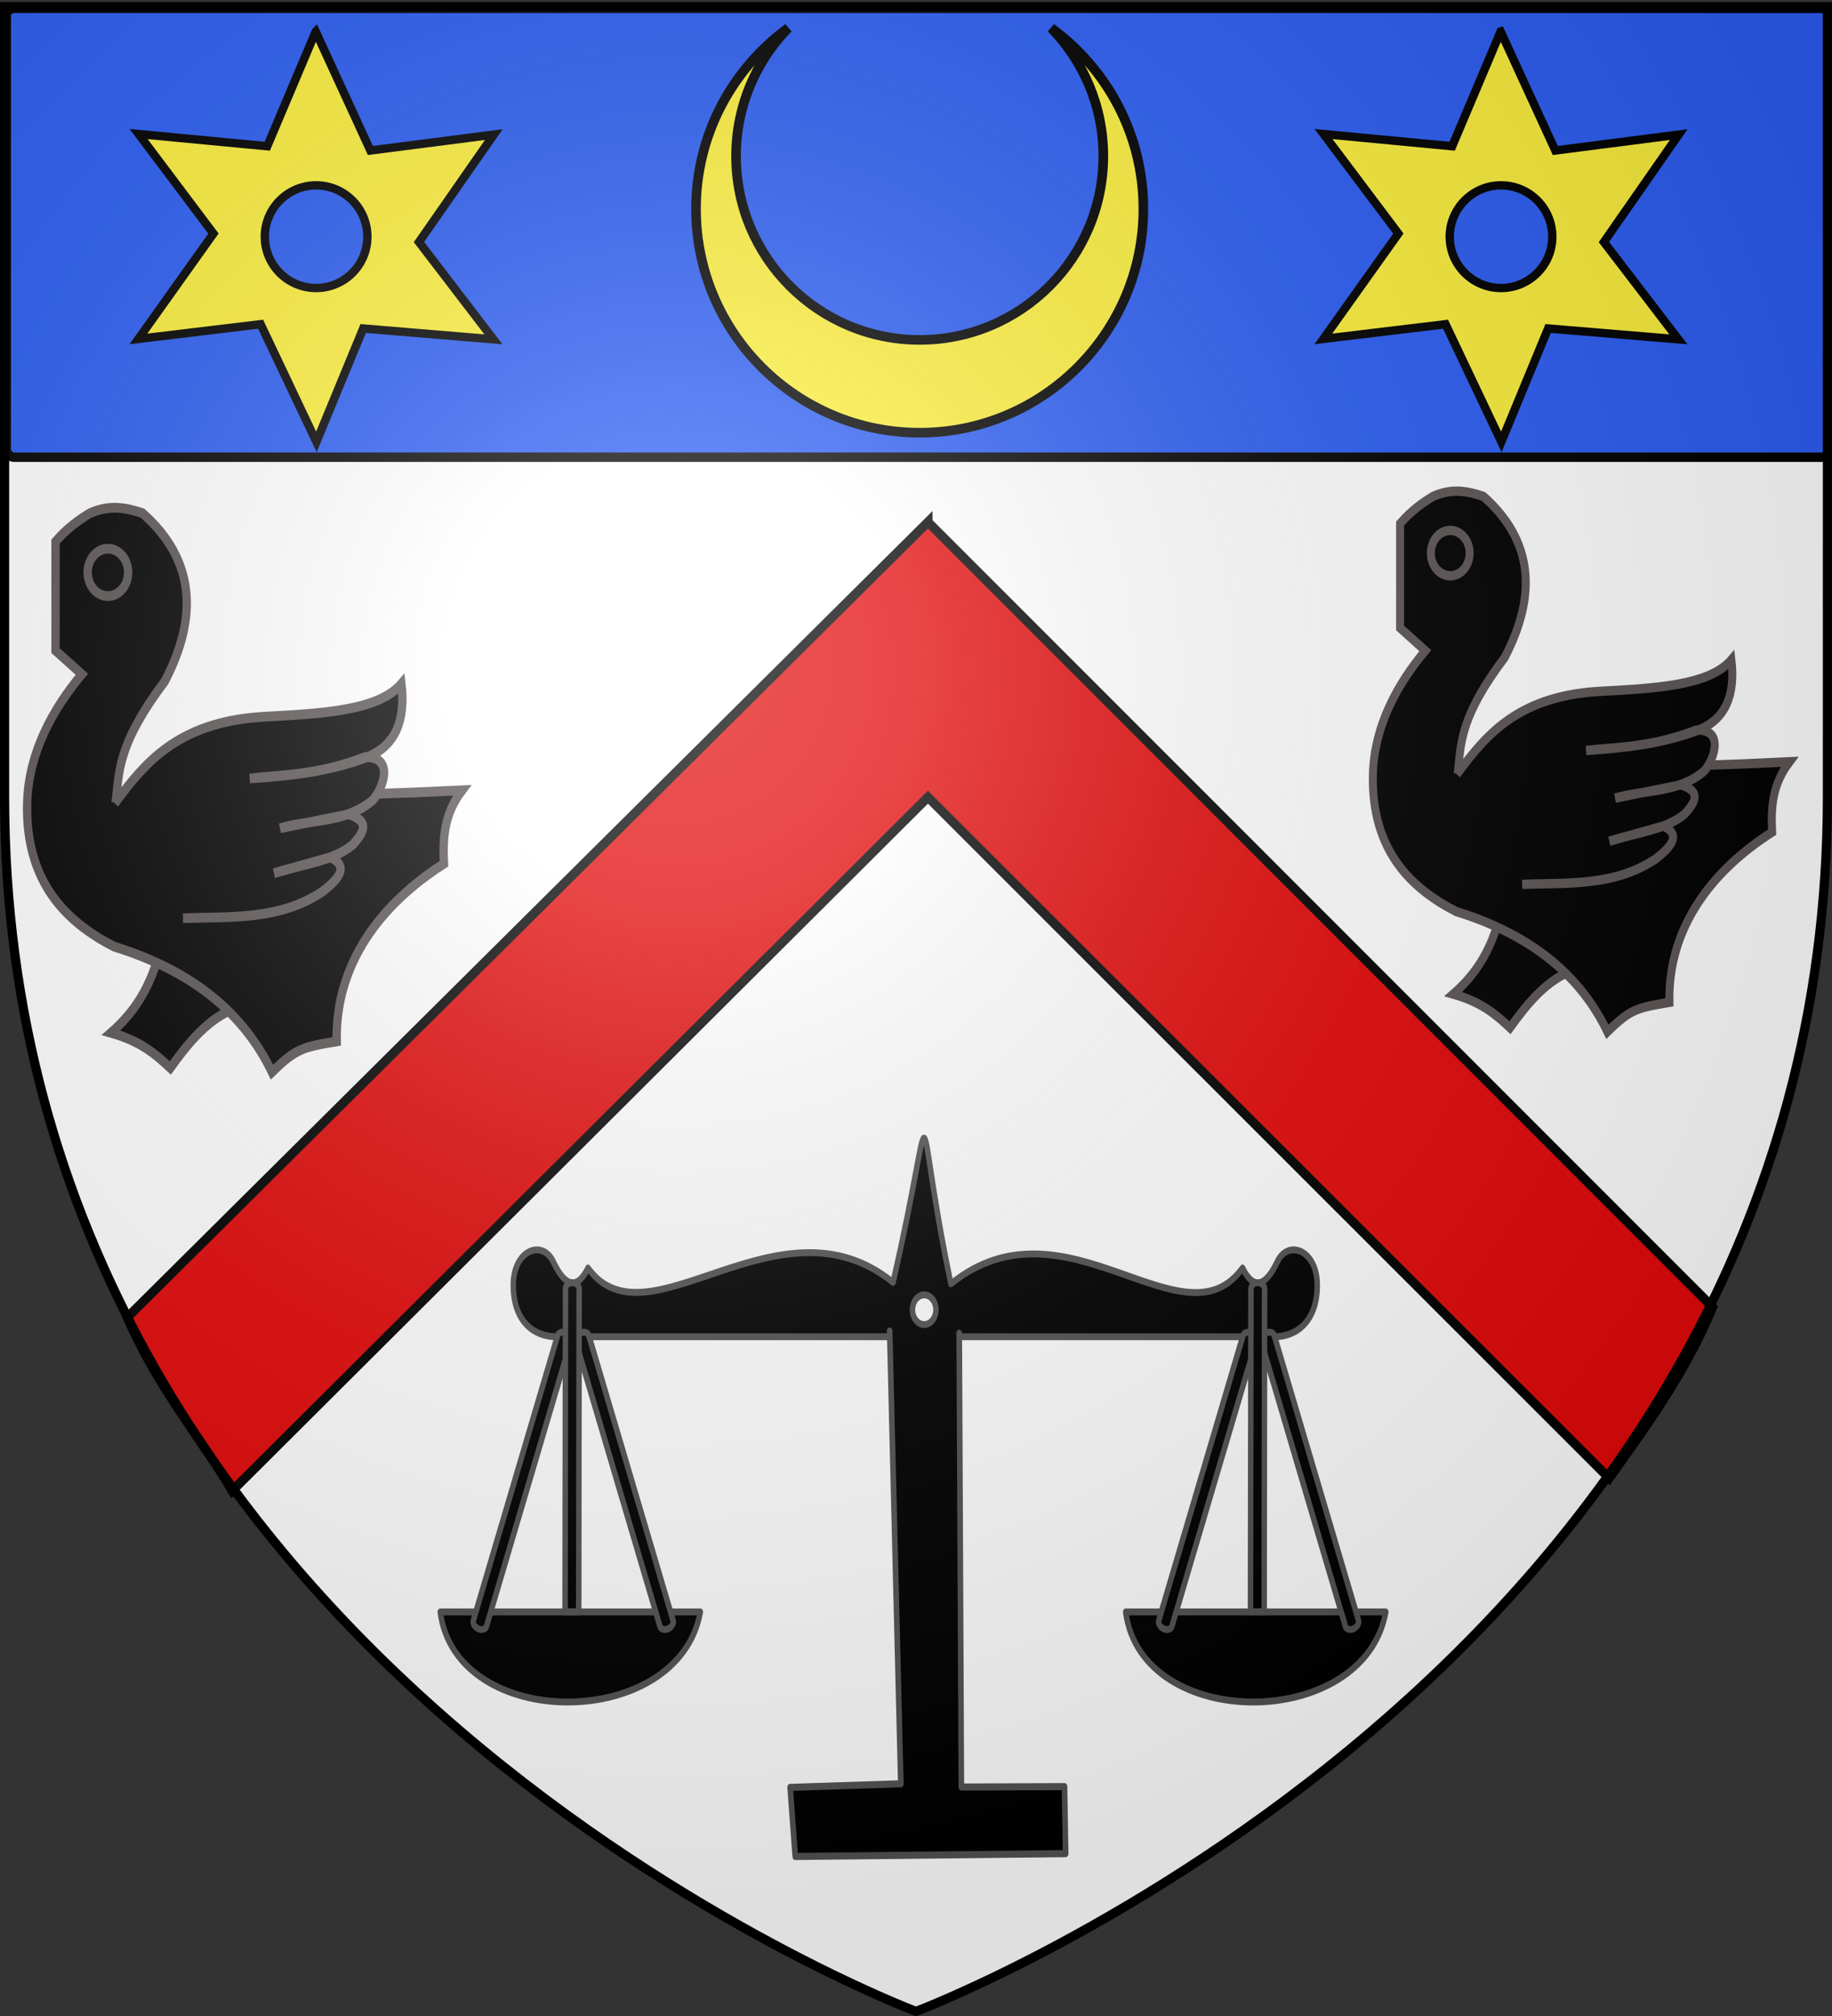
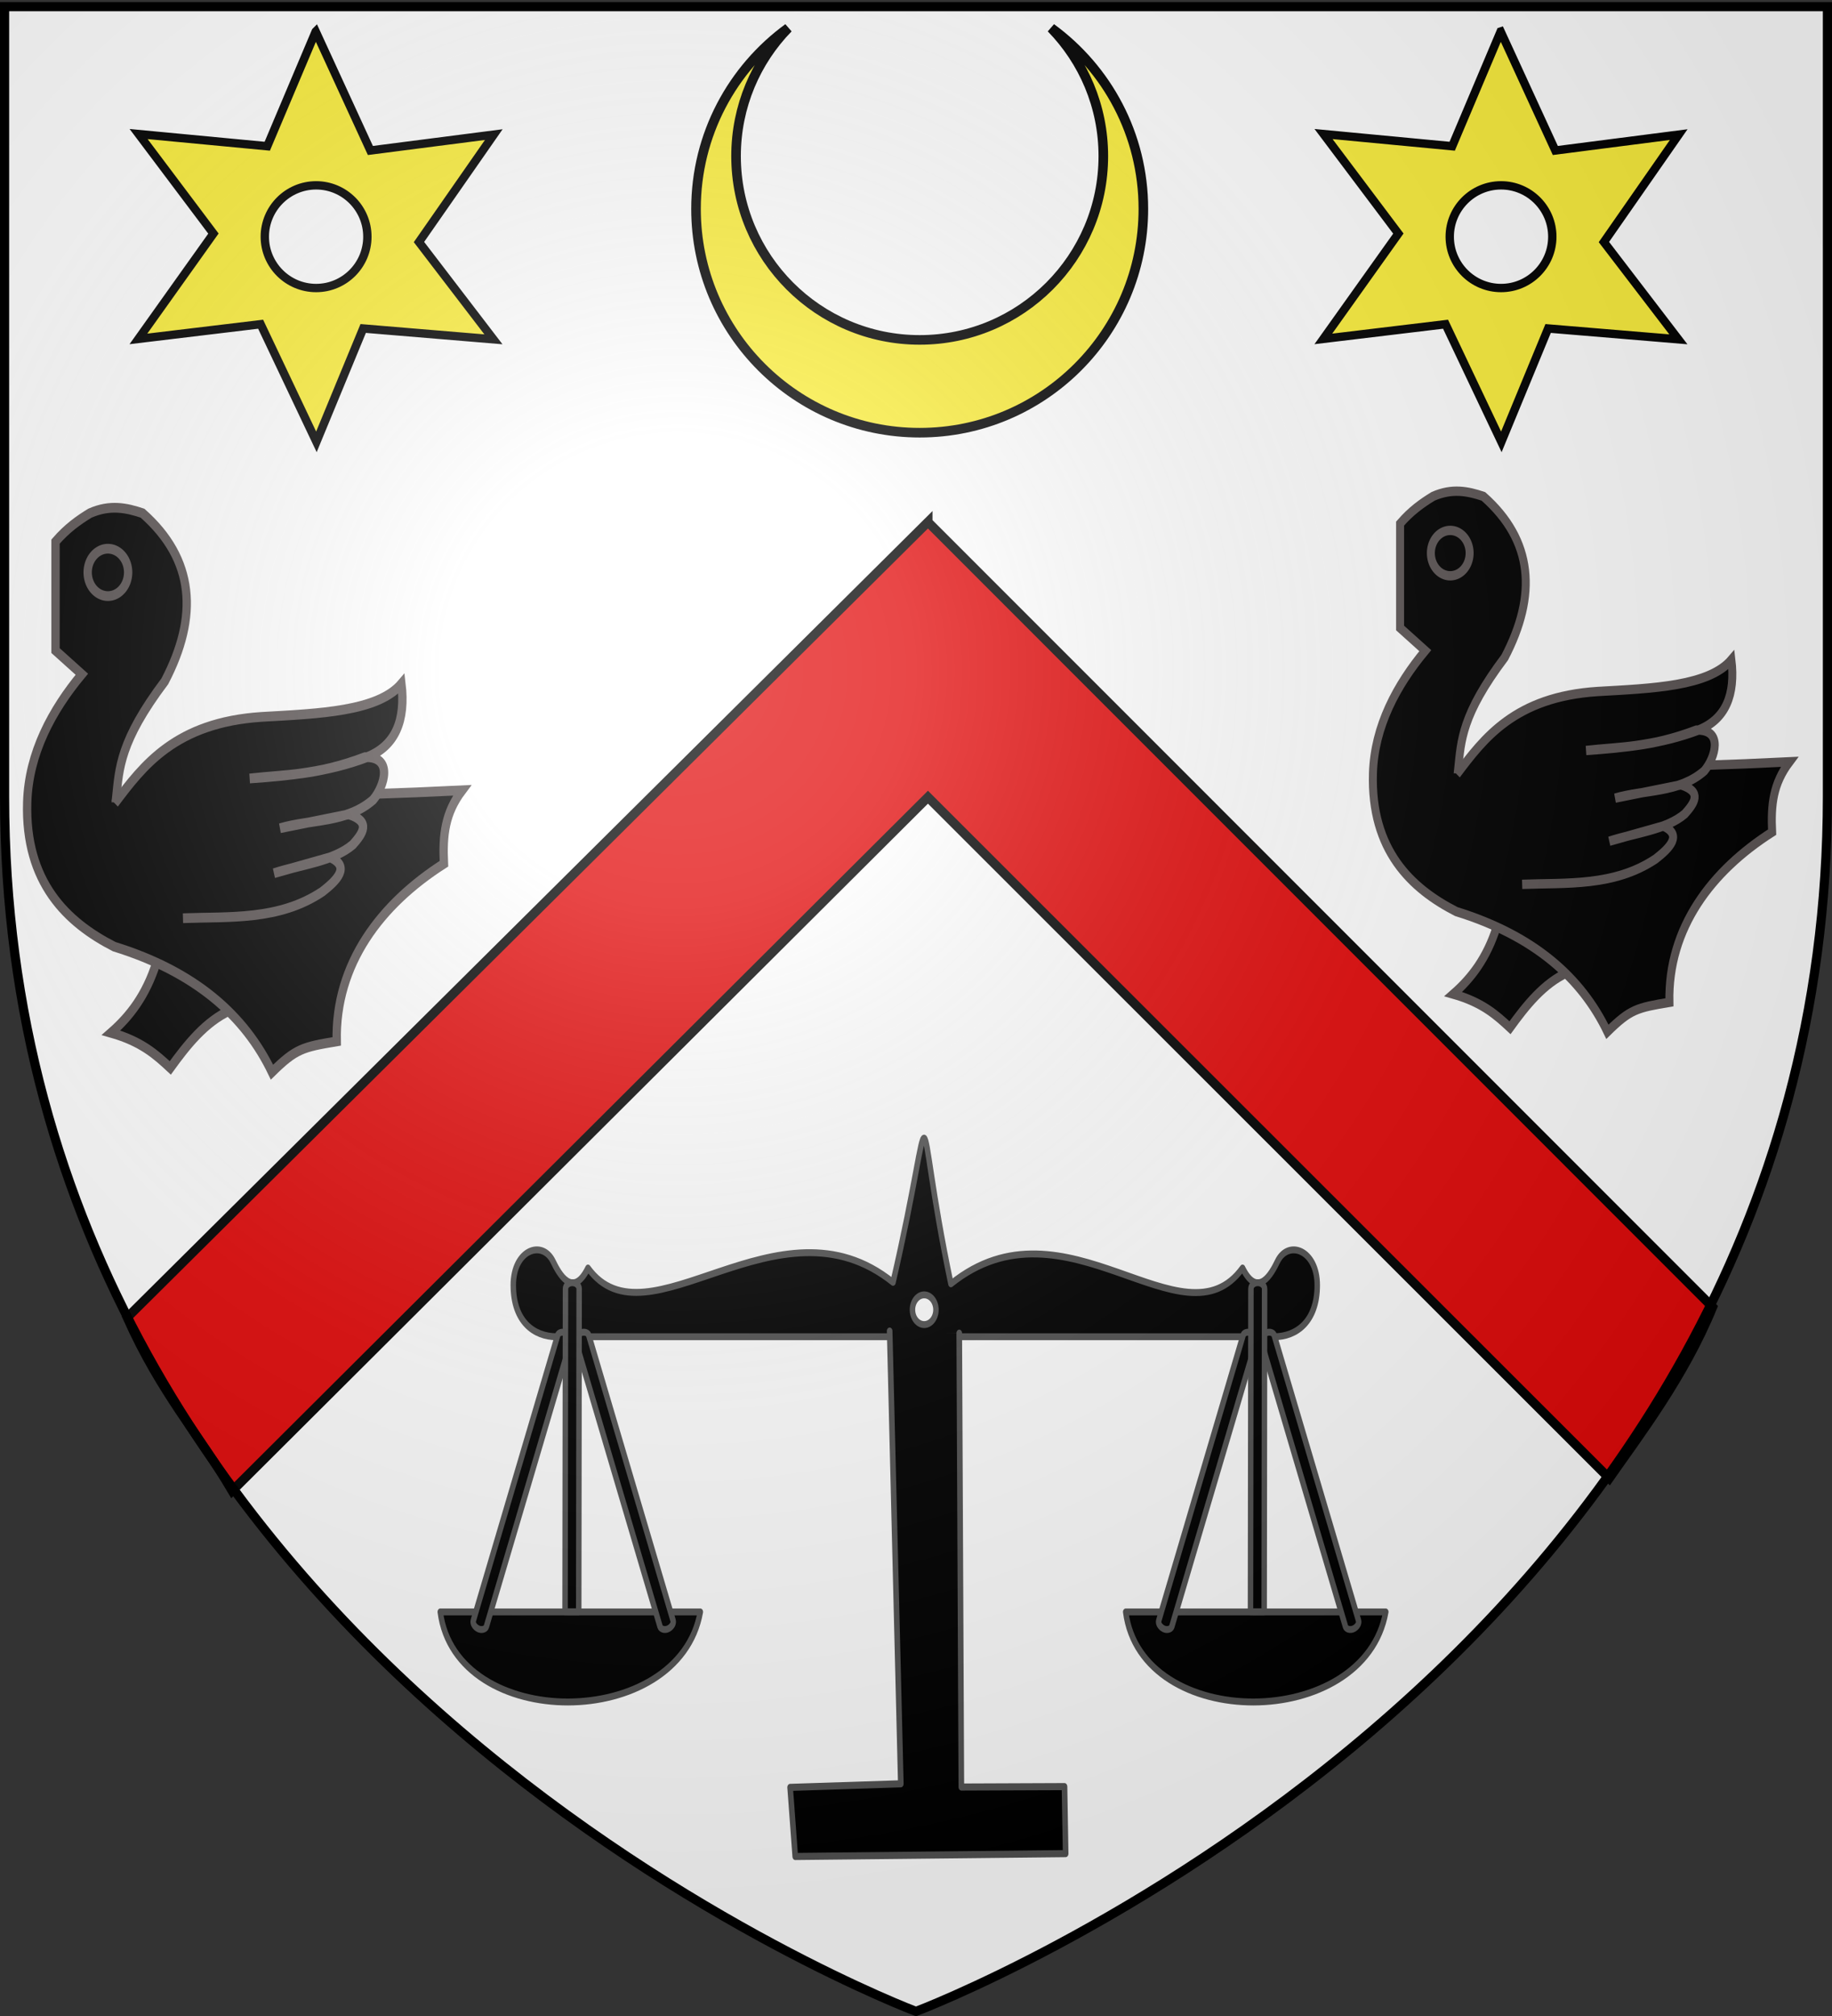
<svg xmlns="http://www.w3.org/2000/svg" xmlns:xlink="http://www.w3.org/1999/xlink" height="660" width="600" version="1.0">
  <rect width="100%" height="100%" fill="#333333" stroke="none" />
  <defs>
    <radialGradient xlink:href="#a" id="c" gradientUnits="userSpaceOnUse" gradientTransform="matrix(1.353 0 0 1.349 -77.63 -85.747)" cx="221.445" cy="226.331" fx="221.445" fy="226.331" r="300" />
    <linearGradient id="a">
      <stop style="stop-color:white;stop-opacity:.314" offset="0" />
      <stop offset=".19" style="stop-color:white;stop-opacity:.251" />
      <stop style="stop-color:#6b6b6b;stop-opacity:.125" offset=".6" />
      <stop style="stop-color:black;stop-opacity:.125" offset="1" />
    </linearGradient>
  </defs>
  <g style="display:inline">
    <path style="fill:#fff;fill-opacity:1;fill-rule:evenodd;stroke:none;stroke-width:1px;stroke-linecap:butt;stroke-linejoin:miter;stroke-opacity:1" d="M300 658.5s298.5-112.32 298.5-397.772V2.176H1.5v258.552C1.5 546.18 300 658.5 300 658.5z" />
    <g transform="matrix(1.292 0 0 1.292 -2299.451 -2275.952)" style="opacity:1;display:inline">
-       <rect style="opacity:1;fill:#2b5df2;fill-opacity:1;fill-rule:nonzero;stroke:#000;stroke-width:2.391;stroke-linecap:round;stroke-linejoin:bevel;stroke-miterlimit:4;stroke-dasharray:none;stroke-dashoffset:0;stroke-opacity:1" width="462.109" height="113.745" x="1781.354" y="1763.684" ry="1.964" />
      <g style="fill:#fcef3c;fill-opacity:1">
        <g style="fill:#fcef3c;display:inline;fill-opacity:1">
          <g style="fill:#fcef3c;fill-opacity:1">
            <path style="fill:#fcef3c;fill-opacity:1;stroke:#000;stroke-width:3;stroke-linejoin:miter;stroke-miterlimit:4;stroke-opacity:1;stroke-dasharray:none;stroke-dashoffset:0;display:inline" d="M240.917 190.532c17.471 12.732 28.844 33.337 28.844 56.593 0 38.64-31.36 70-70 70s-70-31.36-70-70c0-23.256 11.373-43.861 28.844-56.593-10.085 10.358-16.313 24.475-16.313 40.062 0 31.73 25.739 57.5 57.47 57.5 31.73 0 57.468-25.77 57.468-57.5 0-15.587-6.228-29.704-16.313-40.062z" transform="matrix(.81 0 0 .81 1851.087 1614.345)" />
          </g>
        </g>
      </g>
      <g style="fill:#000;stroke:#5c5555;stroke-opacity:1">
        <g style="fill:#000;stroke:#5c5555;stroke-opacity:1;display:inline" id="b">
          <path style="fill:#000;fill-opacity:1;fill-rule:evenodd;stroke:#5c5555;stroke-width:2.848;stroke-linecap:butt;stroke-linejoin:miter;stroke-miterlimit:4;stroke-opacity:1;stroke-dasharray:none" d="M-143.977 278.607c-3.567 9.659-9.168 15.76-15.529 20.53 10.376 2.517 15.384 6.376 20.267 10.266 5.834-6.878 11.933-13.423 20.53-16.846l.264-13.687-25.532-.263z" transform="matrix(.71 0 0 .831 2261.392 1764.88)" />
          <path style="fill:#000;fill-opacity:1;fill-rule:evenodd;stroke:#5c5555;stroke-width:2.848;stroke-linecap:butt;stroke-linejoin:miter;stroke-miterlimit:4;stroke-opacity:1;stroke-dasharray:none" d="M-178.483 155.68c3.92-3.881 7.84-6.244 11.76-8.3 6.859-2.59 12.514-1.568 17.987 0 17.877 13.495 19.24 30.088 7.61 49.117-15.363 17.442-15.557 25.404-16.603 33.898 37.336.007 75.49-.26 118.297-2.076-5.844 6.649-6.691 13.027-6.227 21.446-21.499 11.734-37.238 29.115-36.665 51.885-11.647 1.67-13.968 2.124-22.137 8.993-9.307-16.562-26.219-29.32-53.96-36.665-16.147-7.057-30.589-18.776-29.747-42.2.514-14.312 8.492-26.884 18.678-37.357l-8.993-6.917V155.68z" transform="matrix(.71 0 0 .831 2261.392 1764.88)" />
          <path style="fill:#000;fill-opacity:1;fill-rule:nonzero;stroke:#5c5555;stroke-width:2.848;stroke-linecap:butt;stroke-linejoin:miter;stroke-miterlimit:4;stroke-opacity:1;stroke-dasharray:none;stroke-dashoffset:0;marker:none;visibility:visible;display:inline;overflow:visible" transform="matrix(.71 0 0 .831 2262.813 1764.88)" d="M-155.654 164.674a6.918 6.918 0 1 1-13.836 0 6.918 6.918 0 1 1 13.836 0z" />
          <path style="fill:#000;fill-opacity:1;fill-rule:evenodd;stroke:#5c5555;stroke-width:2.848;stroke-linecap:butt;stroke-linejoin:miter;stroke-miterlimit:4;stroke-opacity:1;stroke-dasharray:none" d="M-158.235 232.123c9.673-10.944 20.64-23.617 50.315-25.25 19.6-.949 39.726-1.574 47.734-9.684 1.497 10.704-2.03 18.11-11.76 21.445-13.157 4.26-26.623 5.424-40.125 6.226 12.183-1.182 22.672-.792 39.432-6.226 9.749-.277 6.688 8.464 2.768 12.453-9.06 6.791-21.179 5.629-31.823 8.301l23.521-4.053c7.66 2.116 4.785 5.57 1.35 8.862-6.654 4.843-17.705 5.756-26.946 8.335l19.238-4.643c6.895 2.705 2.422 6.623-2.669 10.012-14.835 8.523-31.99 7.248-47.7 7.775" transform="matrix(.71 0 0 .831 2261.392 1764.88)" />
        </g>
      </g>
      <use xlink:href="#b" transform="matrix(1.044 0 0 1.044 -434.757 -78.785)" width="600" height="660" style="fill:#000" />
      <path style="fill:#fcef3c;fill-opacity:1;fill-rule:evenodd;stroke:#000;stroke-width:2.12;stroke-linecap:butt;stroke-linejoin:miter;stroke-miterlimit:4;stroke-opacity:1;stroke-dasharray:none" d="m1859.79 1769.555-12.281 29.068-32.61-3.086 18.963 25.22-19.017 26.692 30.98-3.725 14.143 29.813 11.856-28.73 33.018 2.748-18.875-24.652 18.964-27.224-31.281 4.026-13.86-30.15zm.107 38.982c7.173 0 12.99 5.84 12.99 13.018 0 7.178-5.817 13-12.99 13s-13.009-5.822-13.009-13 5.836-13.018 13.009-13.018zM2160.16 1769.555l-12.281 29.068-32.61-3.086 18.963 25.22-19.017 26.692 30.98-3.725 14.143 29.813 11.857-28.73 33.017 2.748-18.875-24.652 18.964-27.224-31.28 4.026-13.86-30.15zm.107 38.982c7.173 0 12.991 5.84 12.991 13.018 0 7.178-5.818 13-12.99 13-7.174 0-13.01-5.822-13.01-13s5.836-13.018 13.01-13.018z" />
      <g style="fill:#000;stroke:#525252;stroke-opacity:1" transform="matrix(.462 0 0 .584 1505.73 2131.03)">
        <path style="fill:#000;fill-opacity:1;fill-rule:evenodd;stroke:#525252;stroke-width:3;stroke-linecap:round;stroke-linejoin:round;stroke-miterlimit:4;stroke-opacity:1;stroke-dasharray:none" d="M834.71 66.768h142.688c-11.68 51.93-134.282 52.266-142.688 0z" />
        <path transform="translate(136.441 -180)" style="fill:#000;fill-opacity:1;fill-rule:evenodd;stroke:#525252;stroke-width:3;stroke-linecap:round;stroke-linejoin:round;stroke-miterlimit:4;stroke-opacity:1;display:inline" d="M946.682 103.755c-62.906-40.059-134.887 29.524-167.363-6.203-8.395 13.52-16.002 2.292-19.157-2.861-5.85-9.555-21.881-5.104-21.827 10.382.056 15.64 11.3 22.291 23.77 22.291H1155.683c12.468 0 23.713-6.651 23.768-22.291.054-15.486-15.977-19.937-21.826-10.382-3.156 5.153-10.762 16.38-19.157 2.861-32.476 35.727-97.103-33.21-160.008 6.85-21.792-82.139-6.743-86.225-31.78-.647z" />
        <rect transform="rotate(-20.497)" ry="2.409" rx="31.411" y="268.399" x="869.21" height="137.051" width="7.622" style="fill:#000;fill-opacity:1;fill-rule:evenodd;stroke:#525252;stroke-width:3;stroke-linecap:round;stroke-linejoin:round;stroke-miterlimit:4;stroke-opacity:1;stroke-dasharray:none;stroke-dashoffset:0;marker:none;visibility:visible;display:inline;overflow:visible;enable-background:accumulate" />
        <rect transform="scale(-1 1) rotate(-20.497)" ry="2.409" rx="31.411" y="-367.236" x="-831.169" height="137.051" width="7.622" style="fill:#000;fill-opacity:1;fill-rule:evenodd;stroke:#525252;stroke-width:3;stroke-linecap:round;stroke-linejoin:round;stroke-miterlimit:4;stroke-opacity:1;stroke-dasharray:none;stroke-dashoffset:0;marker:none;visibility:visible;display:inline;overflow:visible;enable-background:accumulate" />
        <path style="fill:#000;fill-opacity:1;fill-rule:evenodd;stroke:#525252;stroke-width:3;stroke-linecap:round;stroke-linejoin:round;stroke-miterlimit:4;stroke-opacity:1;stroke-dasharray:none;display:inline" d="M1210.797 66.768h142.688c-11.68 51.93-134.282 52.266-142.688 0z" />
        <rect transform="rotate(-20.497)" ry="2.409" rx="31.411" y="400.088" x="1221.488" height="137.051" width="7.622" style="fill:#000;fill-opacity:1;fill-rule:evenodd;stroke:#525252;stroke-width:3;stroke-linecap:round;stroke-linejoin:round;stroke-miterlimit:4;stroke-opacity:1;stroke-dasharray:none;stroke-dashoffset:0;marker:none;visibility:visible;display:inline;overflow:visible;enable-background:accumulate" />
        <rect transform="scale(-1 1) rotate(-20.497)" ry="2.409" rx="31.411" y="-498.925" x="-1183.447" height="137.051" width="7.622" style="fill:#000;fill-opacity:1;fill-rule:evenodd;stroke:#525252;stroke-width:3;stroke-linecap:round;stroke-linejoin:round;stroke-miterlimit:4;stroke-opacity:1;stroke-dasharray:none;stroke-dashoffset:0;marker:none;visibility:visible;display:inline;overflow:visible;enable-background:accumulate" />
        <path style="fill:#000;fill-opacity:1;fill-rule:evenodd;stroke:#525252;stroke-width:3.084;stroke-linecap:round;stroke-linejoin:round;stroke-miterlimit:4;stroke-opacity:1;display:inline" d="m1081.273-55.091 6.13 196.427-60.735 1.561 2.813 29.976 148.352-1.24-.624-29.071-56.598.18-1.144-196.919" />
        <path style="fill:#fff;fill-opacity:1;fill-rule:evenodd;stroke:#525252;stroke-width:3;stroke-linecap:round;stroke-linejoin:round;stroke-miterlimit:4;stroke-opacity:1;stroke-dasharray:none;stroke-dashoffset:0;marker:none;visibility:visible;display:inline;overflow:visible;enable-background:accumulate" d="M-389.965 167.085a6.441 6.441 0 1 1-12.882 0 6.441 6.441 0 0 1 12.882 0z" transform="translate(1496.644 -231.441)" />
        <path d="M907.168-76.092c2.076.004 3.745 1.2 3.742 2.68l-.237 140.118-7.493-.016.237-140.118c.002-1.48 1.675-2.668 3.751-2.664zM1283.255-76.092c2.076.004 3.745 1.2 3.742 2.68l-.236 140.118-7.494-.016.237-140.118c0-1.48 1.675-2.668 3.751-2.664z" style="fill:#000;fill-opacity:1;fill-rule:evenodd;stroke:#525252;stroke-width:3;stroke-linecap:round;stroke-linejoin:round;stroke-miterlimit:4;stroke-opacity:1;stroke-dashoffset:0;marker:none;visibility:visible;display:inline;overflow:visible;enable-background:accumulate" />
      </g>
      <path style="fill:#e20909;fill-opacity:1;fill-rule:evenodd;stroke:#000;stroke-width:2.323;stroke-linecap:butt;stroke-linejoin:miter;stroke-miterlimit:4;stroke-opacity:1;display:inline" d="m2014.985 1893.85-202.975 201.554c8.543 19.155 18.068 29.44 26.611 43.923l176.364-175.752 172.7 172.58c7.633-10.928 18.969-25.693 26.205-43.38l-198.905-198.924z" />
    </g>
  </g>
  <path d="M300 658.5s298.5-112.32 298.5-397.772V2.176H1.5v258.552C1.5 546.18 300 658.5 300 658.5z" style="opacity:1;fill:url(#c);fill-opacity:1;fill-rule:evenodd;stroke:none;stroke-width:1px;stroke-linecap:butt;stroke-linejoin:miter;stroke-opacity:1" />
  <path d="M300 658.5S1.5 546.18 1.5 260.728V2.176h597v258.552C598.5 546.18 300 658.5 300 658.5z" style="opacity:1;fill:none;fill-opacity:1;fill-rule:evenodd;stroke:#000;stroke-width:3;stroke-linecap:butt;stroke-linejoin:miter;stroke-miterlimit:4;stroke-dasharray:none;stroke-opacity:1" />
</svg>